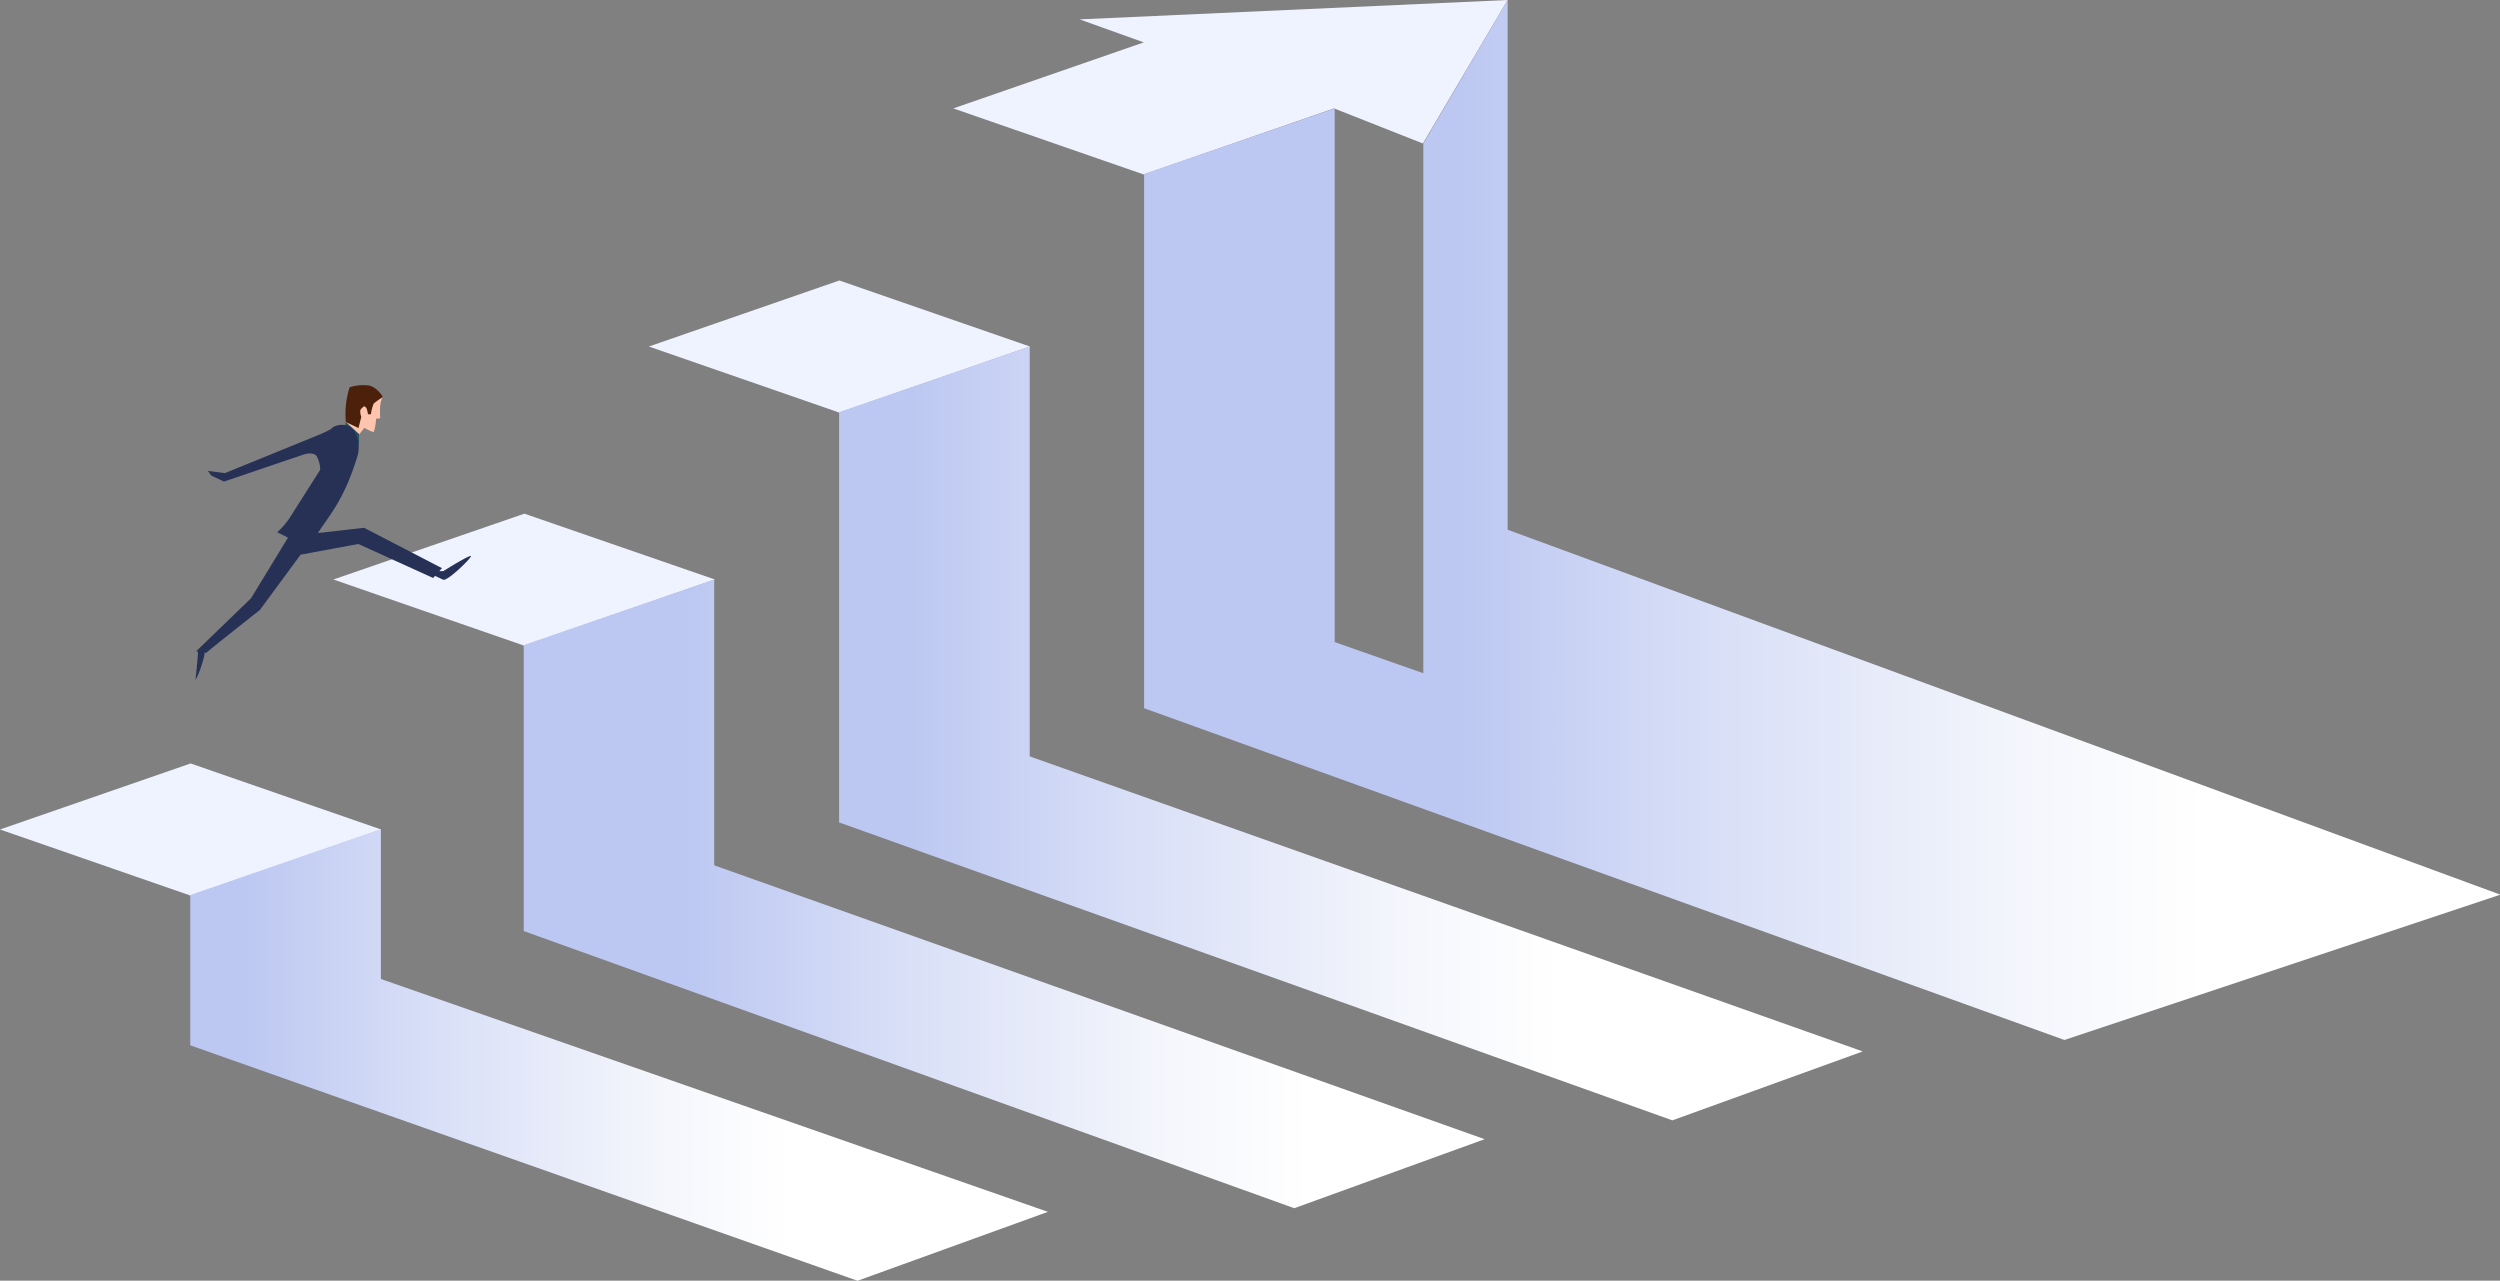
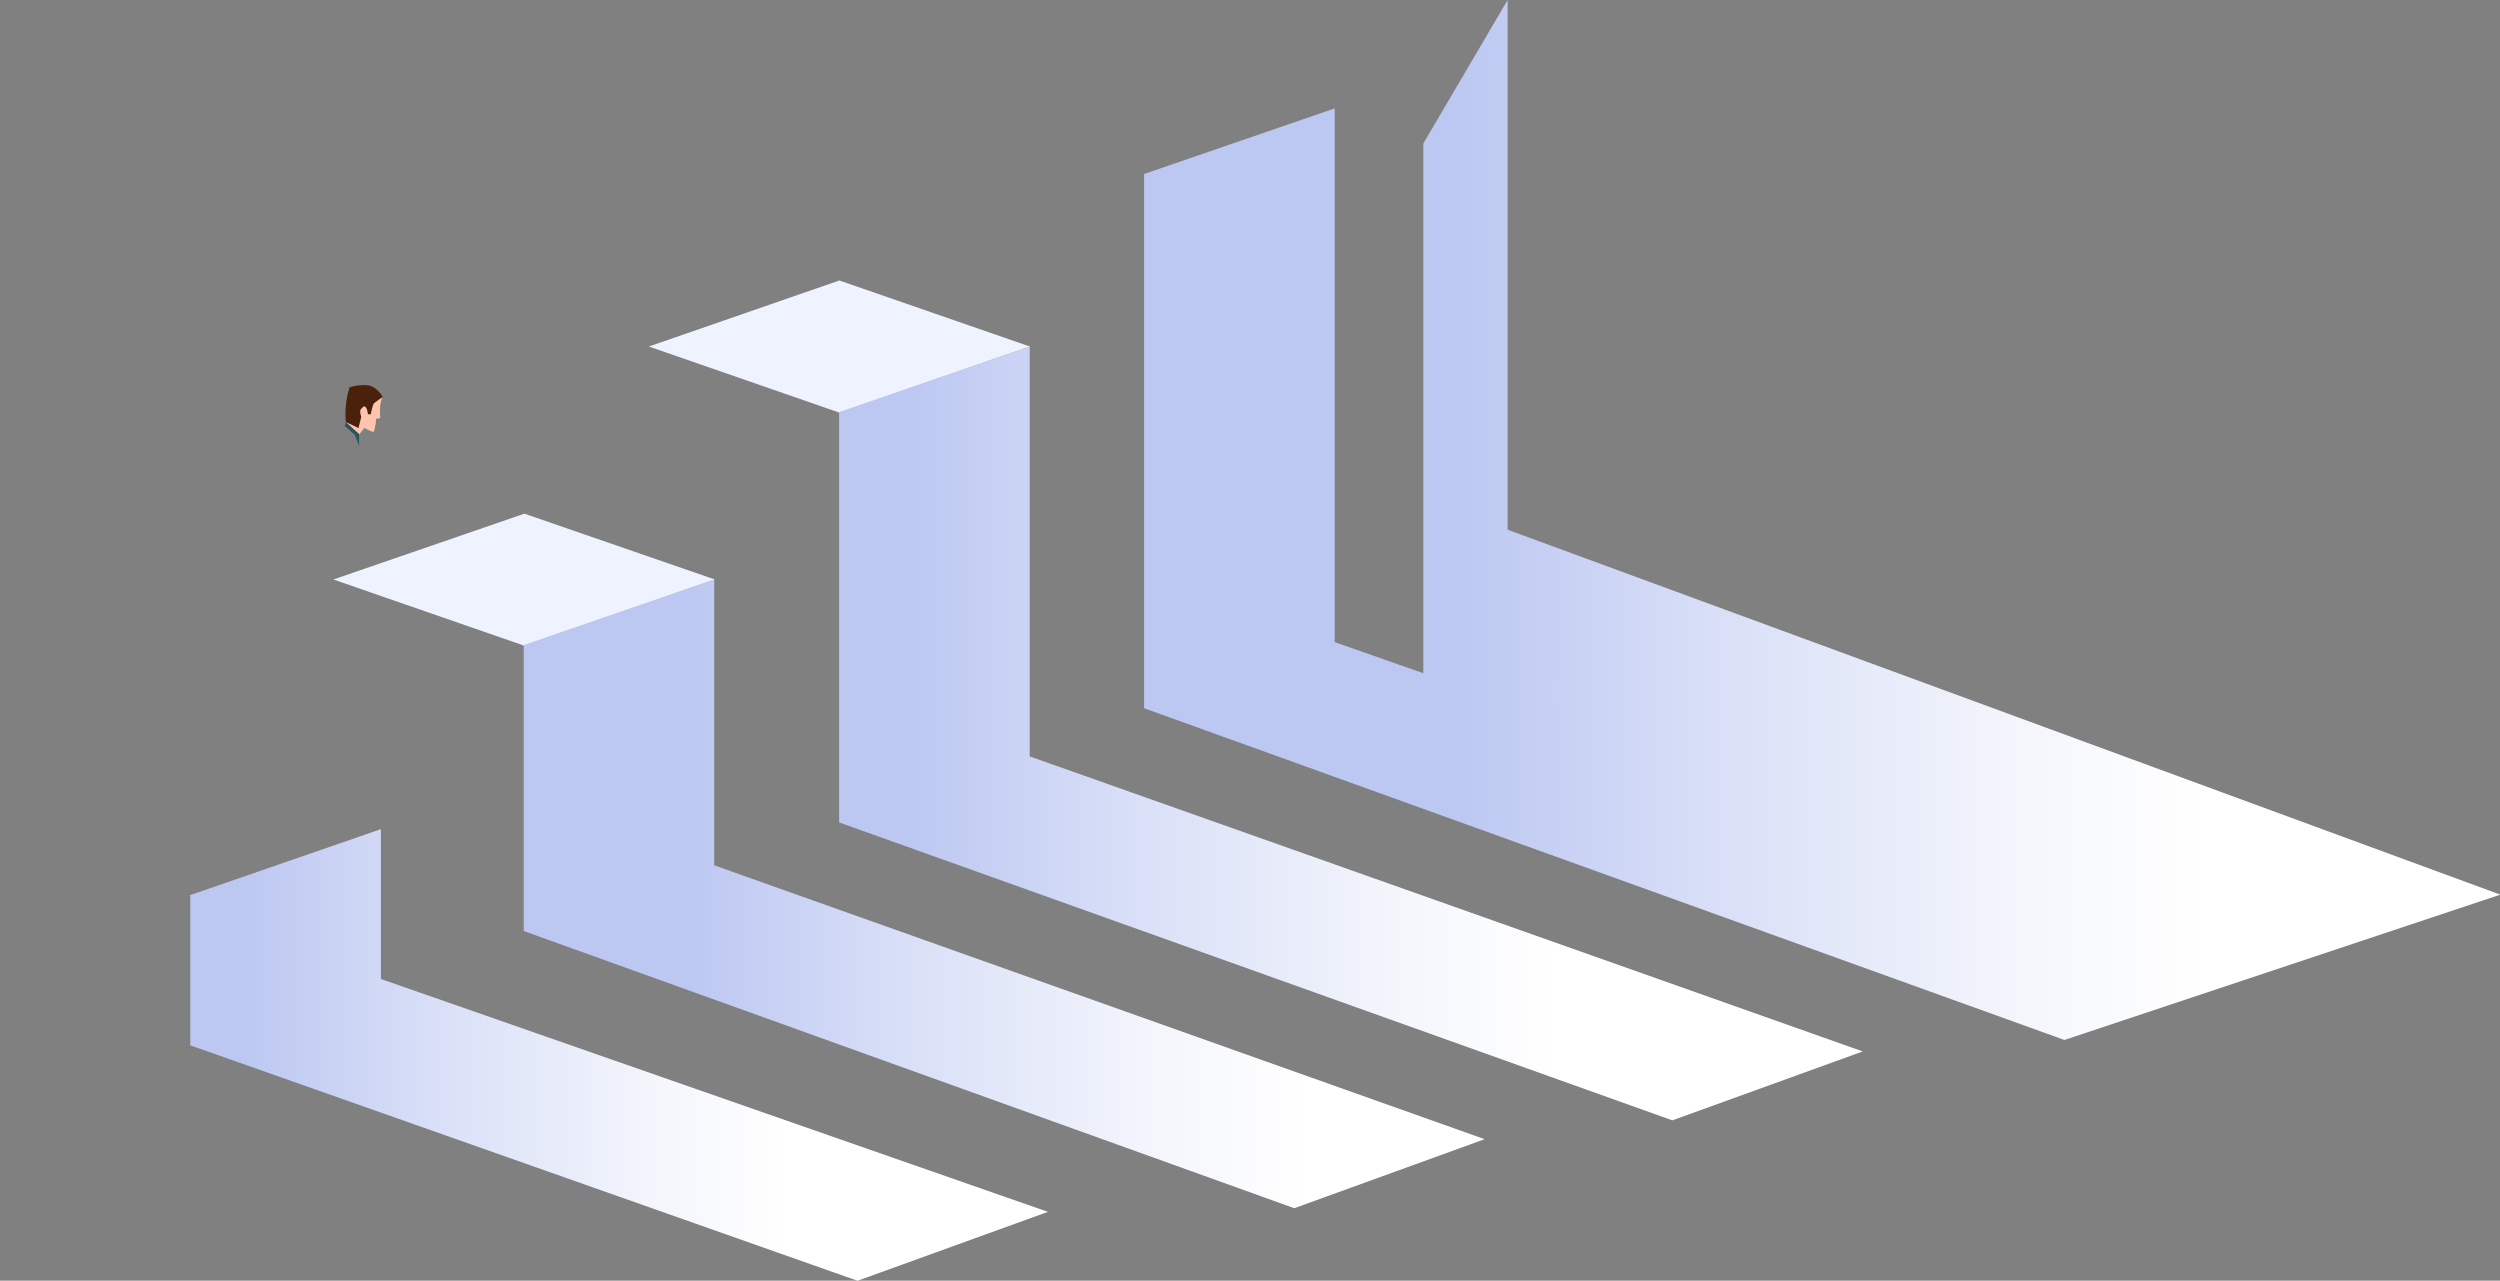
<svg xmlns="http://www.w3.org/2000/svg" xmlns:xlink="http://www.w3.org/1999/xlink" viewBox="0 0 233.61 119.67">
  <rect x="0" y="0" width="233.61" height="119.67" fill="#808080" stroke="none" />
  <defs>
    <style>.cls-1{fill:#eff2ff;}.cls-2{fill:url(#Dégradé_sans_nom_5);}.cls-3{fill:url(#Dégradé_sans_nom_5-2);}.cls-4{fill:url(#Dégradé_sans_nom_5-3);}.cls-5{fill:#ffc4ad;}.cls-6{fill:#285461;}.cls-7{fill:#4b210b;}.cls-8{fill:#263155;}.cls-9{fill:url(#Dégradé_sans_nom_5-4);}</style>
    <linearGradient id="Dégradé_sans_nom_5" x1="-2786.32" y1="-467.28" x2="-2786" y2="-467.28" gradientTransform="matrix(295.82, 0, 0, -223.36, 824322.34, -104301.8)" gradientUnits="userSpaceOnUse">
      <stop offset="0.08" stop-color="#bdc8f2" />
      <stop offset="0.3" stop-color="#d8dff7" />
      <stop offset="0.57" stop-color="#f4f6fc" />
      <stop offset="0.73" stop-color="#fff" />
    </linearGradient>
    <linearGradient id="Dégradé_sans_nom_5-2" x1="-2785.64" y1="-468.3" x2="-2785.32" y2="-468.3" gradientTransform="matrix(277.84, 0, 0, -181.57, 774020.19, -84944.2)" xlink:href="#Dégradé_sans_nom_5" />
    <linearGradient id="Dégradé_sans_nom_5-3" x1="-2784.44" y1="-470.5" x2="-2784.12" y2="-470.5" gradientTransform="matrix(247.89, 0, 0, -130.22, 690247.89, -61170.99)" xlink:href="#Dégradé_sans_nom_5" />
    <linearGradient id="Dégradé_sans_nom_5-4" x1="-2788.19" y1="-466.09" x2="-2787.91" y2="-466.09" gradientTransform="matrix(391.73, 0, 0, -300.22, 1092338.44, -139883.42)" xlink:href="#Dégradé_sans_nom_5" />
  </defs>
  <g id="Calque_2" data-name="Calque 2">
    <g id="Calque_1-2" data-name="Calque 1">
      <g id="Groupe_3662" data-name="Groupe 3662">
        <g id="Groupe_3537" data-name="Groupe 3537">
          <path id="Tracé_4844" data-name="Tracé 4844" class="cls-1" d="M78.43,38.55l17.81-6.17L78.43,26.21l-17.8,6.17,17.78,6.17" />
          <path id="Tracé_4845" data-name="Tracé 4845" class="cls-2" d="M96.22,70.68V32.38L78.29,38.55h.12v38.3l77.86,27.84,17.79-6.44Z" />
          <path id="Tracé_4846" data-name="Tracé 4846" class="cls-1" d="M49,60.32l17.8-6.17L49,48,31.15,54.15l17.79,6.17" />
          <path id="Tracé_4847" data-name="Tracé 4847" class="cls-3" d="M66.74,80.86V54.15L48.82,60.32h.12V87l72,25.9,17.79-6.45Z" />
-           <path id="Tracé_4848" data-name="Tracé 4848" class="cls-1" d="M17.81,83.68l17.8-6.17-17.8-6.17L0,77.51l17.78,6.17" />
          <path id="Tracé_4849" data-name="Tracé 4849" class="cls-4" d="M35.59,91.48v-14L17.66,83.68h.12v14l62.35,22,17.79-6.44Z" />
          <g id="Groupe_3536" data-name="Groupe 3536">
            <path id="Tracé_4850" data-name="Tracé 4850" class="cls-5" d="M35.76,37a4,4,0,0,0-.23.91c-.05.53,0,1.07,0,1.14s-.39.07-.39.07a4.9,4.9,0,0,1-.2,1.22c-.11.1-.89-.36-.89-.36l-.48.61-1.31-.79.09-.33,1.72-2.31Z" />
            <path id="Tracé_4851" data-name="Tracé 4851" class="cls-6" d="M32.21,39.81l.11-.37,1.23,1.11,0,1.1-.38-1Z" />
            <path id="Tracé_4852" data-name="Tracé 4852" class="cls-7" d="M32.67,36.19a8.16,8.16,0,0,0-.35,3.25L33.5,40l.26-1.05s-.22-.57,0-.76.23-.29.4-.15.22.67.22.67l.28,0a4,4,0,0,1,.26-1,9.81,9.81,0,0,1,.86-.62s-.59-1-1.4-1.08A4.23,4.23,0,0,0,32.67,36.19Z" />
-             <path id="Tracé_4853" data-name="Tracé 4853" class="cls-8" d="M18.49,60.9c0-.09-.19,0-.2,0l5.17-5,3.45-5.66-1-.5a7.81,7.81,0,0,0,1.16-1.35l2.85-4.49a2.7,2.7,0,0,0-.33-1.27c-.33-.48-1.27-.14-1.27-.14L20.93,45l-1.19-.56L19.43,44l1.59.21,8.86-3.61s1.13-.47,1.2-.66a1.65,1.65,0,0,1,1.4-.15c.92.29,1.22,1.82.93,2.79-1.29,4.37-3,6-3.69,7.23l4.3-.49,7.28,3.77-.25.28.37,0S44.15,51.66,44,52s-2.21,2.33-2.59,2.17l-.76-.36-.17.2-7-3.18-5.39,1L24.28,57s-4.89,3.86-5,4c0,0-.16,0-.17,0s0,.13,0,.15a10.19,10.19,0,0,1-.82,2.37C18.24,63.46,18.52,61.44,18.49,60.9Z" />
          </g>
-           <path id="Tracé_4854" data-name="Tracé 4854" class="cls-1" d="M140.88,0l-40,1.81,6,2.15-17.8,6.17,17.78,6.17h0l17.8-6.17,8.3,3.28Z" />
          <path id="Tracé_4855" data-name="Tracé 4855" class="cls-9" d="M140.88,49.5V0L133,13.41v49.5L124.72,60V10.13L106.79,16.3h.12V66.18l86,31,40.73-13.58Z" />
        </g>
      </g>
    </g>
  </g>
</svg>